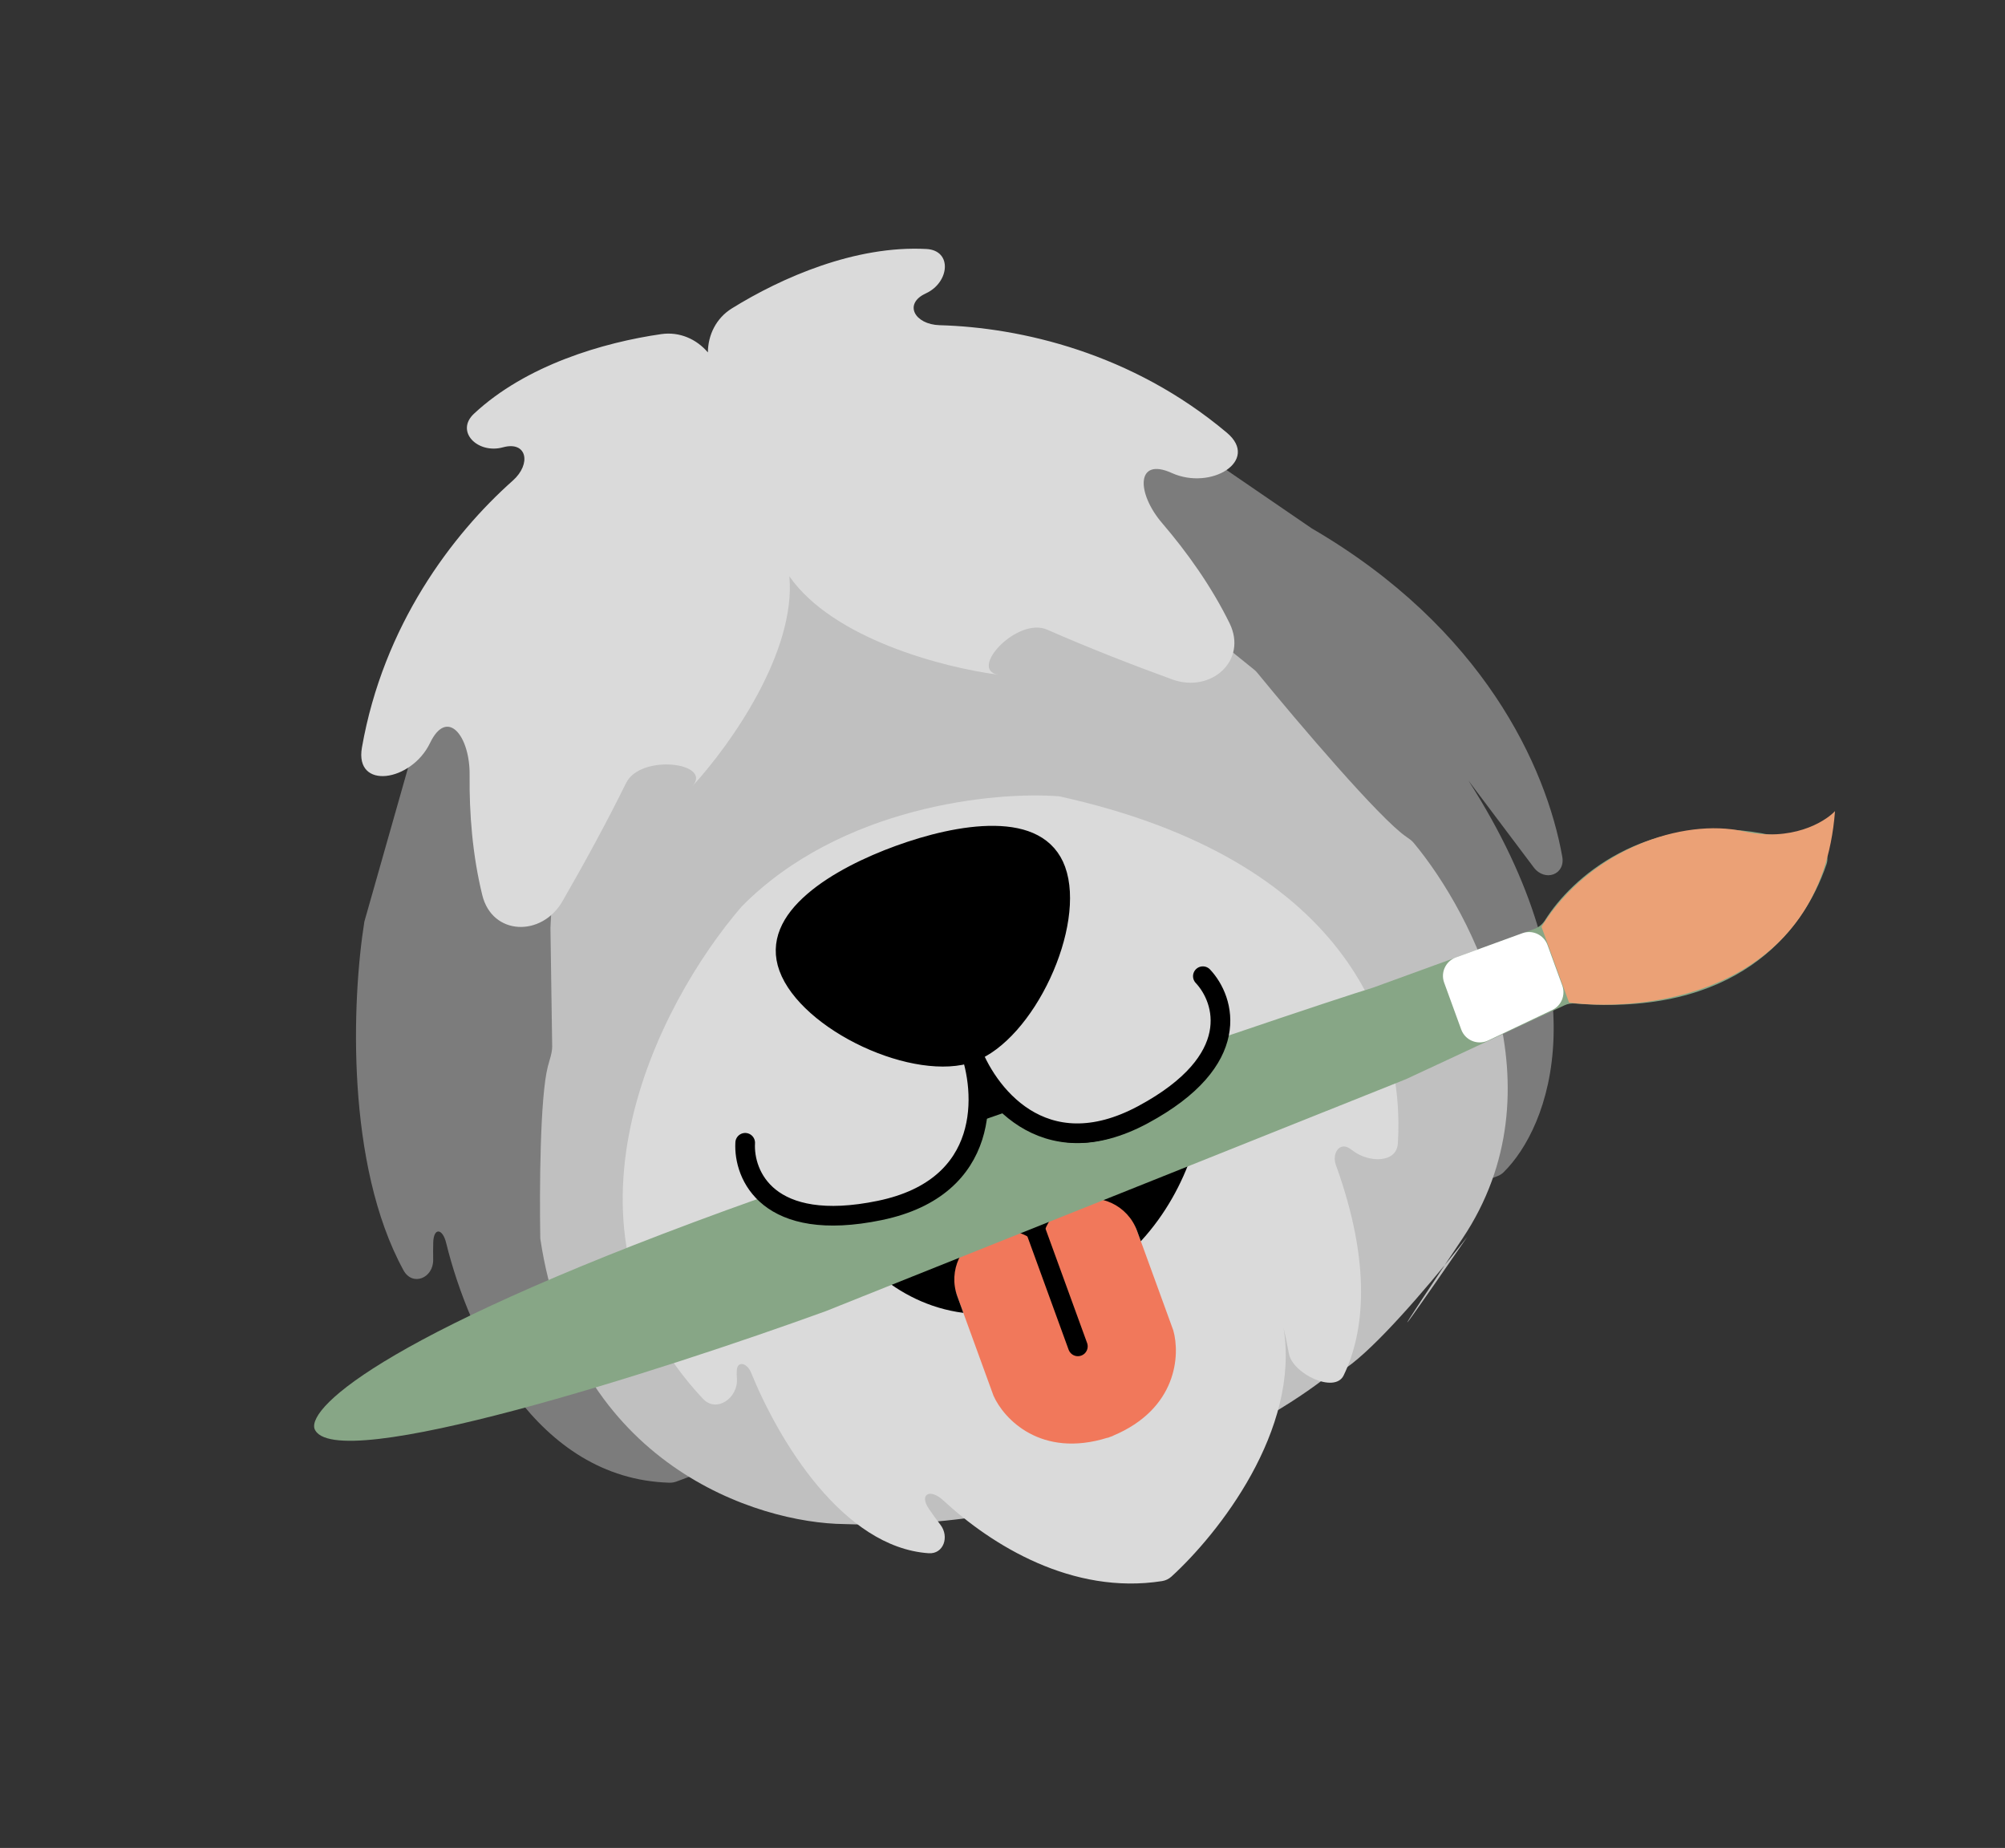
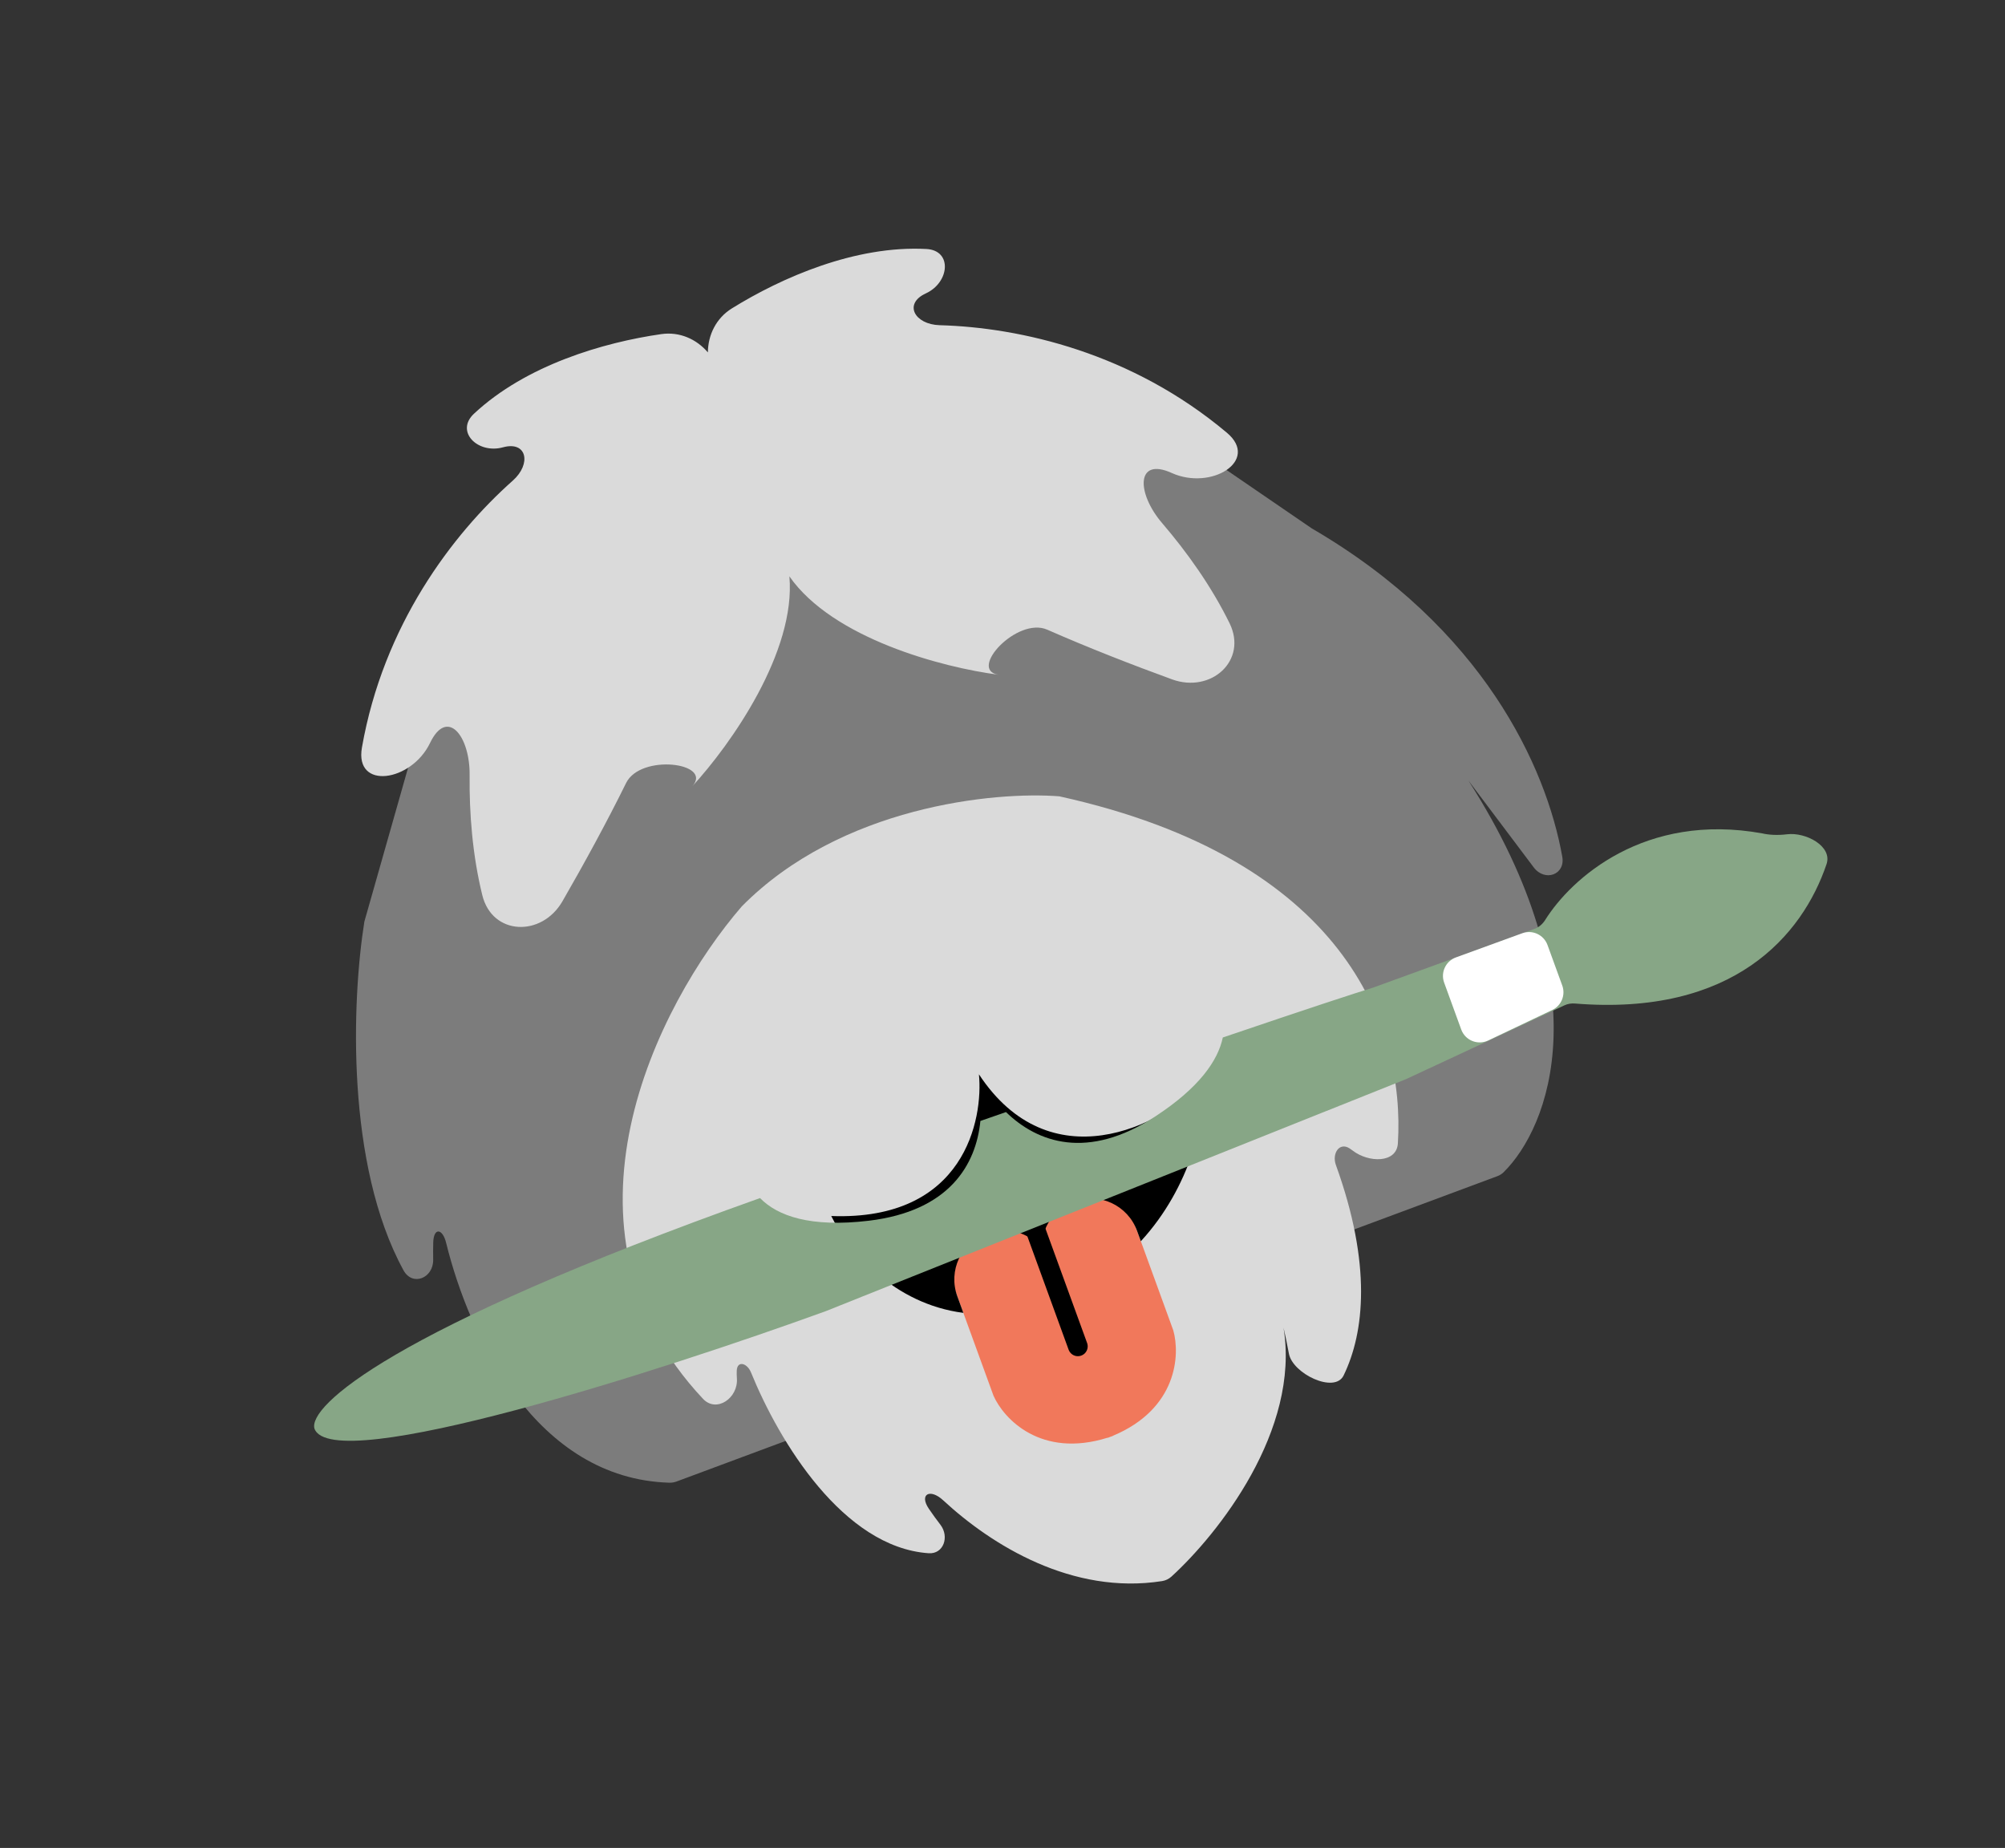
<svg xmlns="http://www.w3.org/2000/svg" width="102" height="94" viewBox="0 0 102 94" fill="none">
  <rect x="0" y="0" width="102" height="94" fill="#333333" stroke="none" />
  <path d="M18.536 46.882L22.047 34.523C22.094 34.357 22.184 34.204 22.308 34.084C35.088 21.581 50.643 19.755 57.097 20.417C57.259 20.434 57.407 20.491 57.541 20.583L66.732 26.877C75.459 31.955 78.663 39.014 79.477 43.577C79.642 44.5 78.587 44.87 78.024 44.12L74.704 39.706C81.535 50.392 78.817 57.343 76.489 59.632C76.398 59.722 76.289 59.787 76.169 59.831L34.417 75.361C34.302 75.404 34.178 75.425 34.055 75.422C27.282 75.222 23.884 68.037 22.697 63.224C22.512 62.471 22.059 62.433 22.04 63.208C22.033 63.483 22.032 63.775 22.037 64.075C22.052 65.021 20.981 65.448 20.527 64.617C17.586 59.238 17.899 50.879 18.536 46.882Z" fill="#7C7C7C" />
-   <path d="M28.003 47.198C28.269 40.701 30.857 27.54 39.08 26.876C49.341 26.047 47.811 21.029 63.81 34.07C63.862 34.112 63.911 34.16 63.953 34.212C66.039 36.76 70.214 41.672 71.553 42.573C71.686 42.662 71.815 42.751 71.918 42.874C74.963 46.532 79.504 55.378 74.398 63.005C74.063 63.505 73.763 63.954 73.495 64.356C73.927 63.828 74.32 63.335 74.645 62.915C72.544 65.966 69.613 70.175 73.495 64.356C71.689 66.56 69.191 69.357 67.968 69.879C67.732 69.98 67.472 70.054 67.268 70.21C63.662 72.965 54.275 77.928 42.96 77.526C38.521 77.481 29.212 74.514 27.486 63.005C27.442 60.51 27.472 55.804 27.869 54.255C27.953 53.924 28.096 53.561 28.091 53.219L28.003 47.198Z" fill="#C0C0C0" />
  <path d="M35.765 71.156C27.638 62.511 33.427 51.098 37.735 46.108C42.775 41.004 50.605 40.248 53.891 40.507C68.376 43.703 71.486 52.184 71.114 58.162C71.05 59.179 69.623 59.151 68.816 58.528C68.762 58.486 68.708 58.448 68.654 58.414C68.135 58.081 67.751 58.679 67.96 59.259C69.793 64.325 69.412 67.785 68.353 69.967C67.898 70.903 65.756 69.878 65.57 68.854C65.479 68.356 65.382 67.897 65.297 67.538C66.151 72.753 61.974 78.027 59.595 80.197C59.462 80.319 59.296 80.398 59.118 80.426C54.557 81.142 50.456 78.609 47.981 76.316C47.316 75.7 46.746 76 47.255 76.75C47.442 77.026 47.642 77.3 47.843 77.562C48.307 78.167 48.003 79.062 47.242 79.009C42.903 78.708 39.645 73.35 38.205 69.811C38.008 69.329 37.507 69.197 37.481 69.716C37.475 69.841 37.478 69.976 37.488 70.119C37.559 71.117 36.45 71.885 35.765 71.156Z" fill="#DADADA" />
  <path fill-rule="evenodd" clip-rule="evenodd" d="M47.844 63.584L50.543 70.999C51.066 72.173 52.948 74.194 56.349 73.132L56.352 73.139C56.396 73.123 56.439 73.106 56.482 73.089C56.525 73.075 56.569 73.06 56.613 73.044L56.611 73.037C59.899 71.665 60.041 68.907 59.688 67.671L56.989 60.256L52.547 61.873L52.286 61.968L47.844 63.584Z" fill="#F1785B" />
  <path fill-rule="evenodd" clip-rule="evenodd" d="M58.038 63.138L57.845 62.608C57.372 61.309 55.936 60.639 54.637 61.112C53.61 61.486 52.976 62.462 52.99 63.497C52.336 62.695 51.223 62.355 50.195 62.728C48.897 63.201 48.227 64.637 48.7 65.936L49.008 66.782C45.462 66.327 43.158 63.615 42.288 61.856C49.098 62.109 50.023 56.9 49.801 54.648C53.398 60.101 59.09 57.364 61.32 54.929C61.333 56.829 60.598 60.357 58.038 63.138Z" fill="black" />
  <path d="M52.459 61.961L54.834 68.486" stroke="black" stroke-linecap="round" />
  <path fill-rule="evenodd" clip-rule="evenodd" d="M51.177 56.568C52.773 58.118 55.326 59.043 58.771 56.791C61.003 55.332 61.96 53.954 62.208 52.774C66.621 51.275 69 50.498 69.845 50.241L78.062 47.251C78.292 47.167 78.479 47.002 78.609 46.795C79.925 44.691 83.659 41.304 89.661 42.394C89.952 42.463 90.4 42.502 90.909 42.438C91.864 42.318 93.23 43.044 92.922 43.955C91.695 47.583 88.18 51.706 80.113 51.046C79.936 51.032 79.753 51.062 79.592 51.137L71.537 54.89L41.999 66.699C33.703 69.71 16.889 75.119 15.998 72.671C15.669 71.553 19.788 67.663 38.666 60.943C39.553 61.853 41.228 62.45 44.199 62.095C48.299 61.604 49.656 59.24 49.875 57.021C50.317 56.867 50.751 56.716 51.177 56.568Z" fill="#87A686" />
-   <path d="M79.822 50.999L78.419 47.143C80.889 43.165 85.639 41.604 88.687 42.286C91.125 42.832 92.813 41.829 93.352 41.26C92.668 50.331 84.047 51.532 79.822 50.999Z" fill="#EBA176" />
  <path d="M79.477 50.132L78.726 48.07C78.537 47.551 77.963 47.283 77.444 47.472L74.066 48.702C73.547 48.891 73.279 49.465 73.468 49.984L74.336 52.367C74.537 52.921 75.172 53.181 75.705 52.928L78.966 51.377C79.432 51.155 79.653 50.616 79.477 50.132Z" fill="white" />
  <path fill-rule="evenodd" clip-rule="evenodd" d="M37.227 15.691C39.758 14.119 43.517 12.472 47.132 12.666C48.459 12.738 48.309 14.369 47.102 14.923C45.945 15.454 46.532 16.506 47.804 16.542C51.928 16.657 57.585 17.95 62.415 22.012C64.102 23.431 61.617 24.967 59.609 24.059C57.781 23.233 57.814 25.084 59.119 26.607C60.386 28.085 61.626 29.82 62.55 31.699C63.484 33.599 61.611 35.282 59.623 34.557C57.582 33.813 55.343 32.94 53.279 32.031C51.744 31.355 49.227 34.087 50.798 34.322C47.951 33.956 42.363 32.48 40.158 29.317C40.502 33.158 37.17 37.88 35.224 39.991C36.277 38.8 32.592 38.325 31.851 39.831C30.854 41.853 29.7 43.961 28.615 45.843C27.558 47.677 25.041 47.591 24.536 45.535C24.036 43.502 23.87 41.376 23.891 39.429C23.912 37.423 22.747 35.984 21.878 37.792C20.923 39.779 18.032 40.199 18.412 38.028C19.501 31.811 23.004 27.185 26.089 24.446C27.041 23.601 26.814 22.417 25.586 22.754C24.305 23.106 23.142 21.952 24.112 21.045C26.757 18.573 30.695 17.418 33.645 16.995C34.568 16.863 35.435 17.247 36.012 17.927C36.018 17.035 36.435 16.184 37.227 15.691ZM35.185 40.033L35.224 39.991C35.212 40.005 35.199 40.019 35.185 40.033ZM50.798 34.322L50.855 34.33C50.844 34.329 50.834 34.327 50.823 34.326C50.815 34.325 50.806 34.324 50.798 34.322Z" fill="#DADADA" />
-   <path d="M53.714 44.261C54.198 45.591 53.864 47.642 52.97 49.558C52.077 51.474 50.721 53.048 49.391 53.532C48.062 54.016 46.011 53.681 44.095 52.788C42.179 51.894 40.605 50.539 40.121 49.209C39.673 47.98 40.215 46.873 41.387 45.859C42.557 44.846 44.246 44.041 45.739 43.498C47.232 42.954 49.043 42.486 50.591 42.509C52.14 42.532 53.267 43.033 53.714 44.261Z" fill="black" stroke="black" />
-   <path d="M49.292 53.26C50.159 55.539 50.466 60.391 44.76 61.572C39.054 62.753 37.816 59.77 37.91 58.131" stroke="black" stroke-linecap="round" stroke-linejoin="round" />
-   <path d="M49.343 53.242C50.143 55.545 53.027 59.459 58.157 56.696C63.287 53.933 62.319 50.852 61.193 49.657" stroke="black" stroke-linecap="round" stroke-linejoin="round" />
</svg>